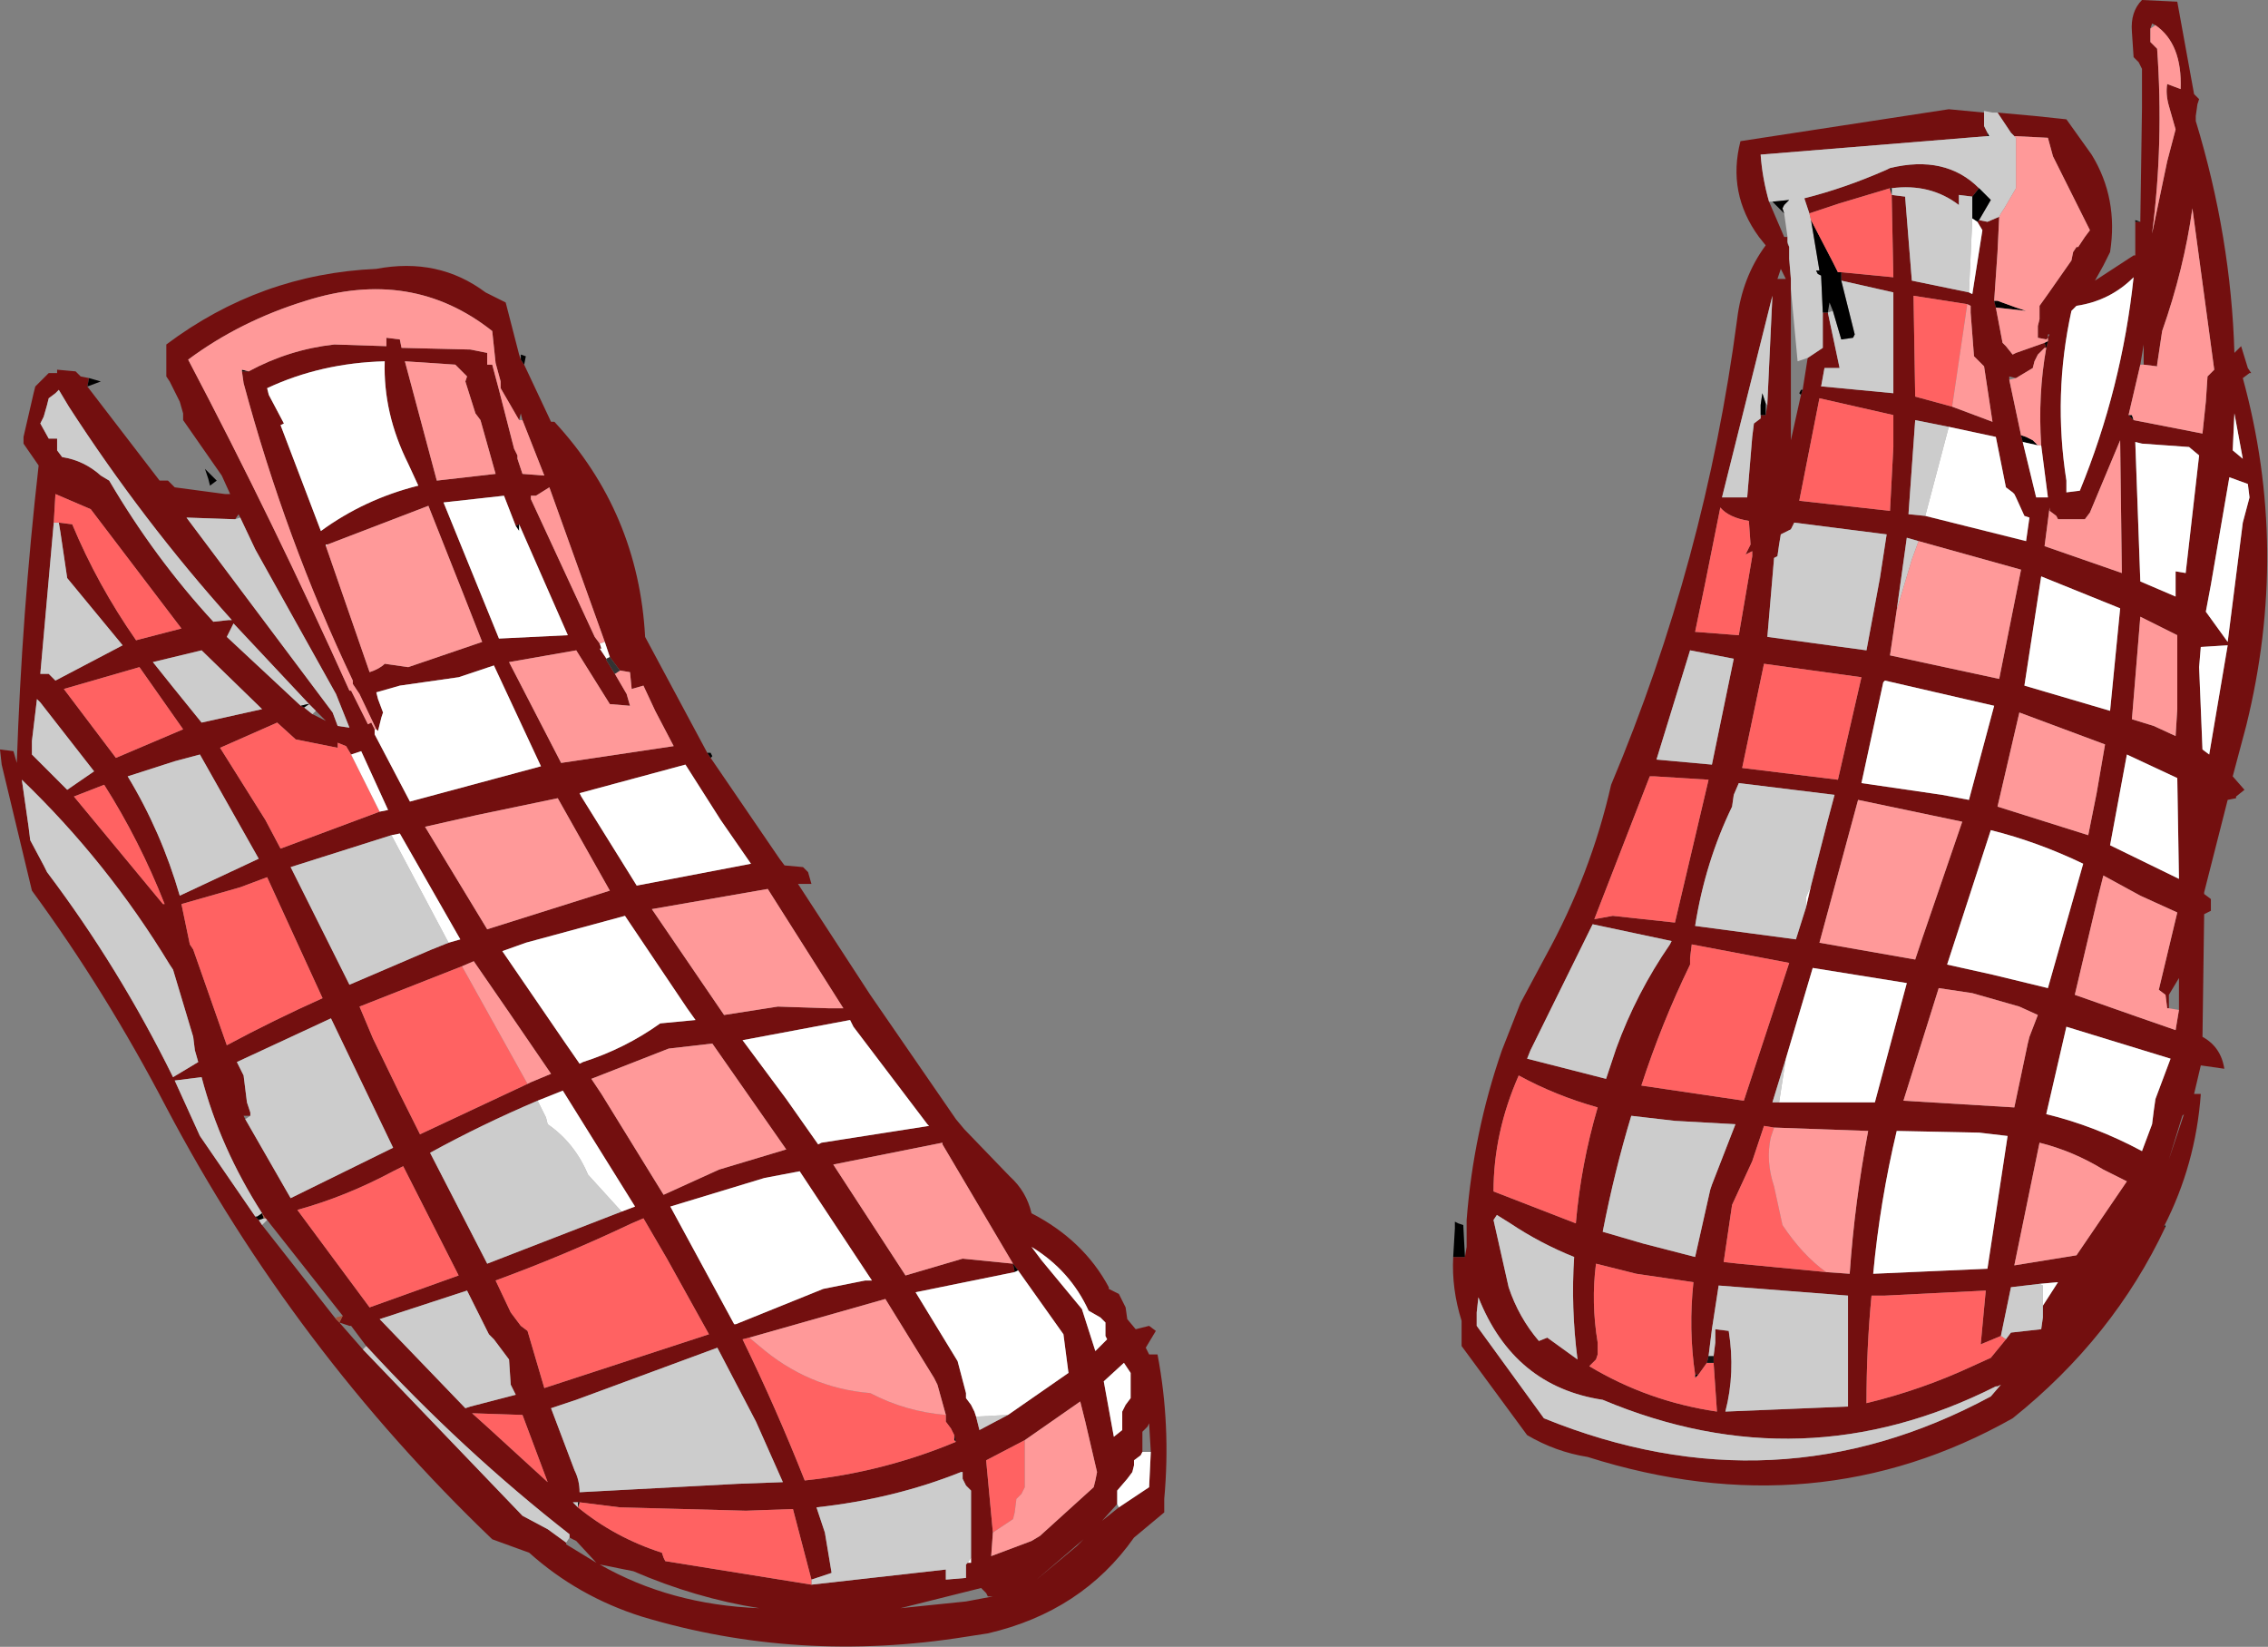
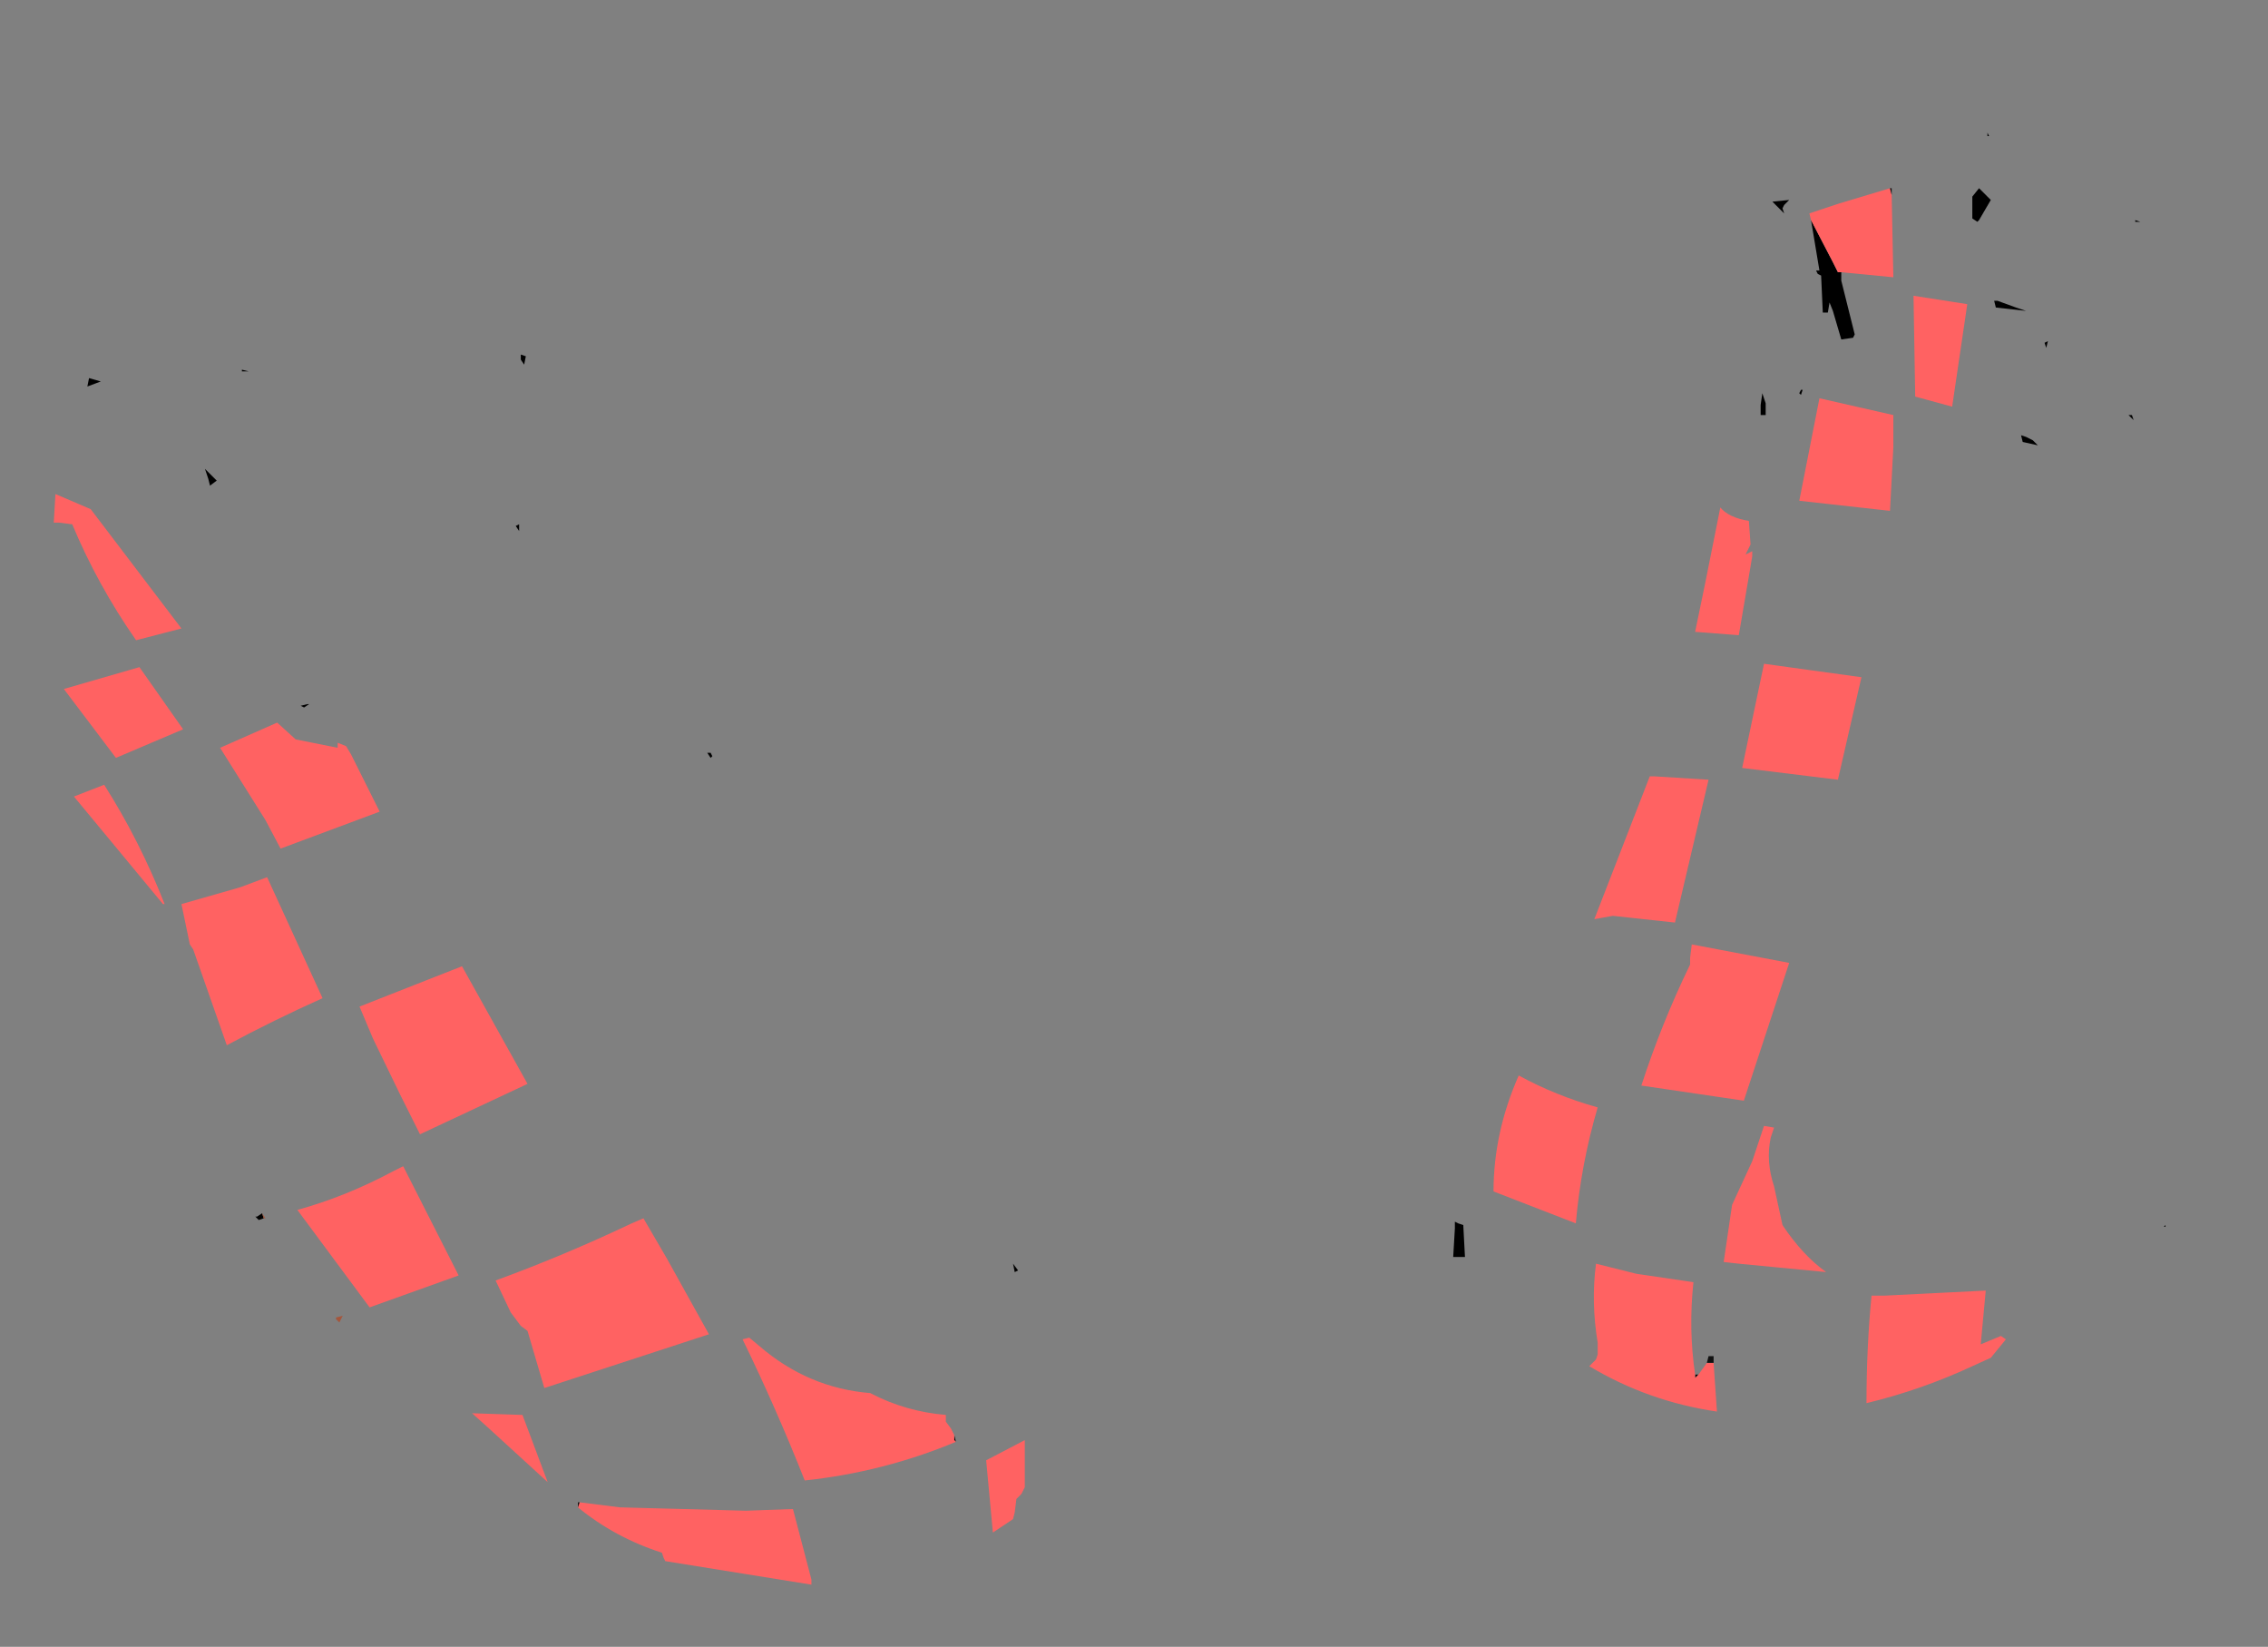
<svg xmlns="http://www.w3.org/2000/svg" height="49.0px" width="67.5px">
  <rect width="100%" height="100%" fill="#808080" stroke="none" />
  <g transform="matrix(1.0, 0.0, 0.0, 1.0, 33.75, 24.5)">
-     <path d="M20.1 -18.15 L19.95 -18.6 Q21.15 -18.9 22.4 -19.45 L22.5 -19.5 Q24.15 -19.9 25.15 -18.9 L24.95 -18.65 24.55 -18.7 24.55 -18.4 Q23.7 -19.05 22.55 -18.9 L22.5 -18.9 21.0 -18.45 20.1 -18.15 M25.15 -17.95 L25.4 -17.9 25.75 -18.05 25.7 -17.0 25.6 -15.55 25.65 -15.35 25.85 -14.3 25.95 -14.2 26.15 -13.95 26.25 -14.0 27.1 -14.3 27.15 -14.15 27.2 -14.35 27.2 -14.45 27.15 -14.4 26.9 -14.45 26.9 -14.65 26.9 -14.8 26.95 -15.0 26.95 -15.4 27.2 -15.75 27.9 -16.75 27.95 -17.0 28.05 -17.15 28.1 -17.15 28.3 -17.45 28.45 -17.65 28.3 -17.95 27.35 -19.85 27.2 -20.4 26.2 -20.45 26.1 -20.55 25.7 -21.15 26.8 -21.05 27.75 -20.95 28.5 -19.9 Q29.3 -18.6 29.05 -17.0 L28.85 -16.6 28.6 -16.15 29.75 -16.9 29.8 -16.9 29.8 -17.75 29.8 -17.9 29.95 -17.9 30.0 -21.3 30.0 -22.45 29.9 -22.65 29.75 -22.8 29.7 -23.55 Q29.65 -24.15 30.0 -24.5 L31.05 -24.45 31.55 -21.7 31.7 -21.55 31.65 -21.4 31.6 -21.05 31.6 -20.9 Q32.65 -17.45 32.75 -14.0 L32.95 -14.2 33.15 -13.55 33.25 -13.4 33.2 -13.4 33.0 -13.25 Q34.4 -8.15 33.1 -2.9 L32.7 -1.4 33.05 -1.0 32.8 -0.8 32.8 -0.75 32.55 -0.7 31.85 2.05 31.85 2.1 32.05 2.25 32.05 2.45 32.05 2.6 31.85 2.7 31.8 6.35 Q32.35 6.65 32.45 7.3 L31.75 7.2 31.55 8.05 31.75 8.05 Q31.6 10.15 30.65 12.0 L30.7 12.0 Q29.15 15.3 26.15 17.7 20.3 21.0 13.5 18.85 12.55 18.7 11.7 18.2 L9.75 15.55 9.75 14.8 Q9.45 13.85 9.5 12.9 L9.85 12.9 9.9 12.6 9.9 11.8 Q10.1 9.2 10.95 6.75 L11.5 5.35 12.25 3.95 Q13.6 1.5 14.2 -1.15 17.0 -7.8 17.95 -15.0 18.1 -16.25 18.8 -17.2 L18.6 -17.45 Q17.65 -18.75 18.05 -20.3 L24.25 -21.25 25.3 -21.15 25.3 -21.05 25.3 -20.95 25.3 -20.75 25.4 -20.55 25.4 -20.45 18.65 -19.9 Q18.7 -19.2 18.9 -18.5 L19.35 -17.45 19.45 -17.45 19.45 -17.3 19.45 -17.25 19.5 -17.15 19.5 -16.8 19.55 -16.2 19.55 -16.15 19.55 -16.0 19.55 -11.4 19.85 -12.75 19.9 -12.9 20.05 -13.85 20.5 -14.15 20.5 -14.5 20.5 -15.2 20.65 -15.2 21.0 -13.55 20.55 -13.55 20.45 -13.0 20.5 -13.0 22.6 -12.8 22.6 -15.8 21.05 -16.15 21.05 -16.4 22.6 -16.25 22.55 -18.7 22.95 -18.65 23.15 -16.15 24.85 -15.8 Q24.85 -15.8 24.95 -15.75 L25.25 -17.65 25.1 -17.9 25.15 -17.95 M19.4 -16.2 L19.25 -16.5 19.15 -16.2 19.4 -16.2 M19.0 -15.7 L19.0 -15.8 19.0 -15.7 17.5 -9.7 18.25 -9.7 18.4 -11.5 18.45 -11.9 18.65 -12.05 18.65 -12.15 18.8 -12.15 18.85 -12.45 18.85 -12.5 19.0 -15.7 M30.25 -23.65 L30.25 -23.25 30.45 -23.05 Q30.65 -20.25 30.3 -17.55 L30.75 -19.7 31.0 -20.65 30.8 -21.35 Q30.7 -21.7 30.75 -22.0 L31.15 -21.85 Q31.2 -23.2 30.4 -23.75 L30.3 -23.8 30.25 -23.65 M27.2 -14.45 L27.25 -14.55 27.2 -14.55 27.2 -14.45 M27.0 -11.25 Q26.9 -12.75 27.15 -14.15 L27.1 -14.15 26.9 -13.95 26.8 -13.75 26.75 -13.55 26.5 -13.4 26.25 -13.25 26.05 -13.3 26.05 -13.2 26.4 -11.55 26.45 -11.35 26.85 -9.7 27.2 -9.7 27.0 -11.25 M24.35 -12.4 L25.55 -11.95 25.3 -13.6 25.0 -13.9 24.9 -15.2 24.9 -15.4 24.8 -15.45 23.2 -15.7 23.25 -12.7 24.35 -12.4 M20.4 -12.65 L19.8 -9.6 22.5 -9.3 22.6 -11.2 22.6 -12.15 20.4 -12.65 M27.9 -15.25 Q27.35 -12.75 27.75 -10.2 L27.75 -9.9 27.75 -9.85 28.15 -9.9 Q29.4 -12.95 29.75 -16.25 29.05 -15.55 28.05 -15.4 L27.9 -15.25 M29.75 -12.0 L31.8 -11.6 31.9 -12.55 31.95 -13.3 32.15 -13.5 31.5 -18.3 Q31.25 -16.5 30.6 -14.65 L30.45 -13.65 30.45 -13.6 30.05 -13.65 30.05 -14.25 29.95 -13.65 29.6 -12.15 29.75 -12.0 M-31.15 -13.0 L-29.0 -10.2 -28.75 -10.2 -28.55 -10.0 -27.05 -9.8 -26.9 -9.8 -27.15 -10.35 -28.3 -12.0 -28.3 -12.2 -28.4 -12.55 -28.7 -13.15 -28.8 -13.3 -28.8 -13.5 -28.8 -13.7 -28.8 -14.0 -28.8 -14.05 -28.8 -14.25 Q-26.0 -16.35 -22.55 -16.5 -20.7 -16.85 -19.3 -15.8 L-18.7 -15.5 -18.3 -13.95 -18.25 -13.8 -18.15 -13.65 -17.35 -11.95 -17.25 -11.95 Q-14.75 -9.25 -14.55 -5.55 L-12.7 -2.1 -12.6 -1.95 -10.55 1.05 -10.4 1.25 -9.85 1.3 -9.7 1.45 -9.6 1.8 -10.0 1.8 -7.85 5.1 -5.3 8.8 -5.05 9.1 -3.7 10.5 Q-3.2 10.95 -3.05 11.6 -1.5 12.4 -0.75 13.8 L-0.75 13.85 -0.45 14.0 -0.25 14.4 -0.2 14.75 0.05 15.05 0.45 14.95 0.65 15.1 0.35 15.6 0.45 15.8 0.7 15.8 Q1.1 17.9 0.9 20.1 L0.9 20.5 0.0 21.25 Q-1.55 23.45 -4.35 24.1 L-5.0 24.2 Q-10.0 25.0 -14.65 23.6 -16.55 23.0 -18.0 21.7 L-19.1 21.3 Q-25.0 15.65 -28.8 8.45 -30.6 5.0 -32.8 2.0 L-33.7 -1.75 -33.75 -2.2 -33.35 -2.15 -33.25 -1.8 Q-33.1 -6.25 -32.6 -10.65 L-33.05 -11.3 -33.05 -11.5 -32.75 -12.8 -32.7 -13.0 -32.5 -13.2 -32.3 -13.4 -32.05 -13.4 -32.05 -13.5 -31.5 -13.45 -31.35 -13.3 -31.1 -13.25 -31.15 -13.0 M-22.55 -2.8 L-23.05 -3.85 -23.25 -4.15 -23.25 -4.25 Q-25.25 -8.45 -26.5 -13.1 L-26.55 -13.45 -26.35 -13.45 Q-25.15 -14.1 -23.8 -14.25 L-22.25 -14.2 -22.25 -14.45 -21.85 -14.4 -21.8 -14.15 -19.75 -14.1 -19.25 -14.0 -19.25 -13.65 -19.1 -13.65 -18.9 -12.9 -18.45 -11.15 -18.35 -10.95 -18.35 -10.85 -18.2 -10.4 -17.55 -10.35 -18.2 -12.0 -18.25 -12.2 -18.3 -12.0 -18.85 -12.95 -18.85 -13.15 -19.0 -13.7 -19.1 -14.65 Q-21.5 -16.55 -24.65 -15.55 -26.6 -14.95 -28.15 -13.8 -25.6 -8.95 -23.35 -3.95 L-23.3 -3.95 -22.8 -2.95 -22.7 -3.0 -22.6 -2.8 -22.6 -2.65 -21.55 -0.65 -17.65 -1.7 -19.05 -4.7 -20.1 -4.35 -21.85 -4.1 -22.55 -3.9 -22.5 -3.7 -22.35 -3.3 -22.4 -3.15 -22.5 -2.75 -22.55 -2.8 M-25.75 -12.75 L-25.3 -11.9 -25.4 -11.85 -24.2 -8.7 Q-22.9 -9.65 -21.3 -10.05 L-21.6 -10.7 Q-22.35 -12.2 -22.3 -13.75 -24.2 -13.7 -25.8 -12.95 L-25.75 -12.75 M-20.2 -13.65 L-21.7 -13.75 -20.75 -10.2 -19.0 -10.4 -19.45 -12.0 -19.6 -12.2 -19.9 -13.15 -19.85 -13.3 -20.05 -13.5 -20.2 -13.65 M-8.65 5.5 L-10.9 1.95 -14.35 2.55 -12.2 5.7 -10.6 5.45 -9.1 5.5 -8.65 5.5 M-8.45 5.85 L-11.65 6.45 -10.35 8.2 -9.4 9.55 -9.3 9.5 -6.1 9.0 -6.15 8.95 -8.35 6.05 -8.45 5.85 M-8.95 10.15 L-6.8 13.45 -5.1 12.95 -3.6 13.1 -5.7 9.55 -5.7 9.5 -8.95 10.15 M-18.4 -8.85 L-18.75 -9.75 -20.55 -9.55 -18.9 -5.5 -16.85 -5.6 -18.3 -8.9 -18.4 -8.85 M-15.75 -5.4 L-17.4 -10.0 -17.8 -9.75 -17.95 -9.75 -17.95 -9.65 -16.05 -5.55 -15.9 -5.35 -15.85 -5.2 -15.9 -5.2 -15.7 -4.9 -15.7 -4.85 -15.45 -4.45 -15.1 -3.85 -15.0 -3.5 -15.6 -3.55 -16.6 -5.15 -18.6 -4.8 -17.05 -1.8 -13.7 -2.3 -14.25 -3.35 -14.6 -4.1 -14.95 -4.0 -15.0 -4.5 -15.3 -4.55 -15.45 -4.75 -15.6 -4.95 -15.75 -5.4 M-16.45 -0.8 L-14.8 1.85 -11.4 1.2 -12.3 -0.1 -13.35 -1.75 -16.5 -0.9 -16.45 -0.8 M-19.55 -0.25 L-21.1 0.1 -19.25 3.15 -15.6 2.0 -17.15 -0.75 -19.55 -0.25 M-24.05 -8.25 L-22.75 -4.5 Q-22.45 -4.6 -22.3 -4.75 L-21.6 -4.65 -19.4 -5.4 -19.95 -6.8 -21.0 -9.45 -24.0 -8.3 -24.05 -8.3 -24.05 -8.25 M-26.6 -9.1 L-26.65 -9.2 -26.75 -9.05 -28.2 -9.1 -23.85 -3.3 -23.7 -2.9 -23.35 -2.85 -23.75 -3.85 -26.15 -8.15 -26.6 -9.1 M-26.85 -6.05 Q-29.5 -9.0 -31.7 -12.4 L-32.0 -12.9 -32.1 -12.8 -32.3 -12.65 -32.35 -12.45 -32.45 -12.1 -32.55 -11.9 -32.3 -11.45 -32.05 -11.45 -32.05 -11.1 -31.9 -10.9 Q-31.25 -10.8 -30.75 -10.35 L-30.5 -10.2 Q-29.15 -7.9 -27.4 -6.0 L-26.95 -6.05 -26.85 -6.05 M-25.95 -3.4 L-27.75 -5.15 -29.2 -4.8 -28.6 -4.05 -27.75 -3.0 -25.95 -3.4 M-29.6 -4.65 L-31.85 -4.0 -30.3 -1.95 -28.3 -2.8 -29.6 -4.65 M-29.95 -1.4 Q-28.95 0.25 -28.4 2.15 L-26.05 1.05 -27.8 -2.05 -28.55 -1.85 -29.95 -1.4 M-23.3 -2.05 L-23.45 -2.3 -23.7 -2.4 -23.7 -2.25 -24.95 -2.5 -25.5 -3.0 -27.2 -2.25 -25.85 -0.1 -25.4 0.75 -22.45 -0.35 -22.2 -0.4 -23.0 -2.15 -23.3 -2.05 M-24.7 -3.45 L-24.45 -3.25 -24.05 -3.05 -24.35 -3.35 -24.55 -3.55 -26.8 -5.95 -27.0 -5.55 -24.8 -3.5 -24.7 -3.45 M-20.4 3.55 L-20.05 3.45 -21.85 0.3 -22.1 0.35 -25.1 1.3 -23.35 4.8 -20.9 3.75 -20.4 3.55 M-32.0 -8.95 L-31.6 -8.9 Q-30.85 -7.1 -29.7 -5.45 L-28.35 -5.8 -31.05 -9.35 -31.4 -9.5 -32.1 -9.8 -32.15 -8.95 -32.55 -4.45 -32.3 -4.45 -32.1 -4.25 -30.1 -5.3 -31.75 -7.3 -31.95 -8.65 -32.0 -8.95 M-20.0 4.25 L-23.05 5.45 -22.65 6.4 -21.85 8.05 -21.25 9.25 -18.05 7.75 -17.95 7.7 -17.35 7.45 -18.65 5.55 -19.65 4.1 -20.0 4.25 M-25.25 2.8 L-25.8 1.6 -26.6 1.9 -28.35 2.4 -28.1 3.6 -28.0 3.75 -27.0 6.6 Q-25.6 5.85 -24.15 5.2 L-25.25 2.8 M-28.85 2.45 L-28.8 2.55 -28.85 2.45 -28.9 2.4 -28.85 2.45 M-28.9 2.4 L-28.85 2.4 Q-29.6 0.5 -30.65 -1.15 L-31.55 -0.8 -28.9 2.4 M-28.6 4.35 L-28.7 4.2 Q-30.55 1.15 -33.1 -1.3 L-32.9 0.1 -32.85 0.5 -32.45 1.25 -32.35 1.45 Q-30.2 4.3 -28.6 7.55 L-27.85 7.1 -27.95 6.75 -28.0 6.35 -28.6 4.35 M-26.3 8.7 L-26.5 8.7 -26.45 8.8 -25.1 11.15 -22.05 9.65 -23.9 5.8 -26.7 7.1 -26.5 7.5 -26.4 8.3 -26.3 8.6 -26.3 8.7 M-25.95 11.95 L-23.75 14.75 -23.65 14.85 -23.55 14.65 -25.8 11.8 -25.85 11.75 -25.95 11.6 Q-27.2 9.65 -27.75 7.55 L-28.55 7.65 -27.8 9.3 -26.15 11.7 -26.05 11.8 -25.95 11.95 M-22.05 10.35 Q-23.45 11.1 -24.9 11.5 L-22.75 14.4 -20.1 13.45 -21.75 10.2 -22.05 10.35 M-13.3 5.5 L-15.15 2.75 -18.1 3.55 -18.8 3.8 -16.95 6.5 -16.5 7.15 -16.4 7.1 Q-15.15 6.7 -14.1 5.95 L-13.05 5.85 -13.3 5.5 M-15.25 11.55 L-14.85 11.4 -17.0 7.95 -17.75 8.25 Q-19.4 8.95 -20.95 9.8 L-19.25 13.1 -15.25 11.55 M-15.85 8.05 L-14.0 11.05 -12.35 10.3 -10.35 9.7 -12.55 6.55 -13.85 6.7 -16.15 7.6 -15.85 8.05 M-13.8 11.4 L-11.9 14.9 -11.85 14.9 -9.25 13.85 -8.0 13.6 -7.8 13.6 -9.95 10.35 -11.0 10.55 -13.8 11.4 M-14.95 11.9 Q-16.95 12.85 -19.0 13.6 L-18.55 14.55 -18.25 14.95 -18.05 15.1 -17.55 16.8 -12.65 15.2 -13.9 12.95 -14.6 11.75 -14.95 11.9 M-12.4 15.6 L-16.6 17.15 -17.35 17.4 -16.65 19.25 Q-16.5 19.55 -16.5 19.9 L-11.8 19.65 -10.45 19.6 -11.25 17.8 -12.4 15.6 M-11.45 15.3 L-11.65 15.35 Q-10.65 17.4 -9.8 19.55 -7.45 19.3 -5.3 18.4 L-5.35 18.2 -5.45 18.0 -5.6 17.8 -5.6 17.6 -5.85 16.7 -5.95 16.5 -7.4 14.15 -11.45 15.3 M-19.2 15.2 L-19.85 13.9 -22.45 14.75 -19.9 17.4 -19.75 17.35 -18.4 17.0 -18.55 16.7 -18.6 15.95 -19.05 15.35 -19.2 15.2 M-19.7 17.55 L-19.2 18.0 -17.45 19.6 -18.2 17.6 -19.7 17.55 M-9.6 22.5 L-10.15 20.4 -11.55 20.45 -15.3 20.35 -16.5 20.2 -16.55 20.2 -16.6 20.2 -16.7 20.2 -16.55 20.35 Q-15.45 21.25 -14.05 21.7 L-14.0 21.85 -13.95 21.95 -9.6 22.65 -5.6 22.2 -5.6 22.5 -5.0 22.45 -5.0 22.25 -5.0 22.05 -4.95 22.0 -4.85 22.0 -4.85 21.85 -4.85 20.25 -4.85 19.85 -5.0 19.7 -5.1 19.5 -5.1 19.3 -5.15 19.3 Q-7.15 20.1 -9.45 20.35 L-9.2 21.1 -9.0 22.3 -9.6 22.5 M-16.8 21.25 L-16.8 21.15 Q-20.0 18.65 -22.85 15.55 L-23.3 14.95 -23.35 14.95 -23.65 14.85 -22.95 15.65 -18.2 20.6 -17.45 21.0 -16.9 21.4 -16.9 21.45 -16.0 22.0 -16.6 21.35 -16.8 21.25 M-14.9 22.25 L-15.9 22.05 Q-13.8 23.25 -11.15 23.35 -13.05 23.05 -14.9 22.25 M0.5 18.7 L0.45 17.85 0.4 17.95 0.25 18.1 0.25 18.3 0.25 18.7 0.2 18.8 0.0 18.95 0.0 19.1 -0.05 19.3 -0.2 19.5 -0.5 19.85 -0.5 20.05 -0.5 20.25 -0.95 20.75 -0.45 20.35 0.3 19.85 0.45 19.75 0.5 18.7 M-0.85 14.85 L-1.0 14.7 -1.35 14.5 Q-1.9 13.3 -3.05 12.6 L-2.75 13.0 -1.55 14.45 -1.15 15.7 -0.95 15.5 -0.8 15.35 -0.85 15.25 -0.85 15.05 -0.85 14.85 M-3.45 13.3 L-3.6 13.1 -3.55 13.35 -6.5 13.95 -5.25 16.0 -5.0 16.95 -5.0 17.1 -4.85 17.3 -4.75 17.5 -4.7 17.65 -4.6 18.05 -3.75 17.6 -1.95 16.35 -2.1 15.2 -3.45 13.3 M-3.25 18.35 L-4.4 18.95 -4.2 21.1 -4.25 21.8 -3.05 21.35 -2.8 21.2 -1.2 19.75 -1.15 19.55 -1.1 19.3 -1.45 17.8 -1.6 17.2 -3.25 18.35 M-0.3 16.05 L-0.9 16.6 -0.6 18.25 -0.35 18.05 -0.35 17.85 -0.35 17.5 -0.25 17.3 -0.1 17.1 -0.1 16.75 -0.1 16.35 -0.3 16.05 M-1.5 21.3 L-2.9 22.5 -1.7 21.5 -1.5 21.3 M-4.2 23.0 L-4.35 23.0 -4.4 22.9 -4.55 22.75 -6.95 23.35 -5.0 23.15 -4.2 23.0 M33.15 -10.1 L32.6 -10.3 32.05 -7.1 31.9 -6.3 32.55 -5.4 33.0 -8.95 33.2 -9.7 33.15 -10.1 M31.4 -11.2 L30.0 -11.3 29.8 -11.35 29.95 -7.2 31.0 -6.75 31.0 -7.5 31.3 -7.45 31.7 -10.95 31.4 -11.2 M33.0 -10.85 L32.75 -12.2 32.7 -11.1 33.0 -10.85 M31.7 -4.65 L31.8 -2.2 32.0 -2.05 32.55 -5.3 31.75 -5.25 31.7 -4.65 M31.05 -5.6 L29.95 -6.15 29.7 -3.1 30.35 -2.9 31.0 -2.6 31.05 -3.4 31.05 -5.6 M31.1 5.55 L31.1 4.6 30.8 5.1 30.8 5.3 30.8 5.5 30.75 5.5 30.7 5.1 30.5 4.95 31.05 2.65 29.95 2.15 28.85 1.55 28.65 2.35 28.0 5.1 29.85 5.75 31.0 6.15 31.1 5.55 M30.35 8.55 L30.4 8.2 30.85 7.0 27.75 6.05 27.15 8.65 Q28.6 9.0 30.0 9.75 L30.3 8.95 30.35 8.55 M31.2 8.7 L30.8 10.0 31.25 8.65 31.2 8.7 M31.05 -1.35 L29.55 -2.05 29.05 0.65 31.1 1.65 31.05 -1.35 M28.45 -9.25 L28.3 -9.05 27.5 -9.05 27.45 -9.15 27.25 -9.3 27.25 -9.4 27.1 -8.25 29.4 -7.45 29.35 -11.4 28.45 -9.25 M23.55 -9.15 L26.55 -8.4 26.65 -9.1 26.5 -9.15 26.25 -9.7 26.2 -9.8 26.15 -9.85 25.95 -10.0 25.65 -11.5 24.25 -11.8 23.25 -12.0 23.05 -9.2 23.55 -9.15 M27.0 -7.35 L26.5 -4.1 29.05 -3.35 29.35 -6.4 27.0 -7.35 M23.35 -8.4 L23.0 -8.5 22.7 -6.35 22.5 -5.0 25.75 -4.3 26.4 -7.55 23.35 -8.4 M22.4 -8.6 L19.65 -8.95 19.55 -8.75 19.25 -8.6 19.2 -8.3 19.15 -7.95 19.05 -7.9 18.85 -5.55 21.8 -5.15 22.2 -7.3 22.4 -8.6 M21.65 -1.2 L24.05 -0.85 24.85 -0.7 25.6 -3.5 22.35 -4.25 22.3 -4.2 21.65 -1.2 M21.55 -0.7 L20.4 3.55 23.25 4.05 23.45 3.45 24.65 -0.05 21.55 -0.7 M21.65 -4.35 L20.2 -4.55 18.75 -4.75 18.1 -1.65 20.95 -1.3 21.65 -4.35 M20.15 1.85 L20.65 -0.1 20.85 -0.85 18.0 -1.2 17.85 -0.85 17.8 -0.5 Q17.0 1.15 16.7 3.05 L19.7 3.45 20.0 2.5 20.15 1.85 M25.7 -0.5 L28.4 0.35 28.65 -0.9 28.9 -2.35 26.35 -3.3 25.7 -0.5 M16.7 -5.7 L18.0 -5.6 18.35 -7.65 18.4 -7.95 18.4 -8.1 18.2 -8.0 18.35 -8.3 18.3 -9.0 Q17.7 -9.1 17.45 -9.4 L17.0 -7.15 16.7 -5.7 M17.2 -1.75 L17.85 -4.9 16.55 -5.15 15.55 -1.9 17.2 -1.75 M15.5 -1.4 L15.35 -1.4 13.7 2.85 14.25 2.75 16.1 2.95 17.1 -1.3 15.5 -1.4 M16.55 4.0 L16.55 4.2 Q15.7 5.95 15.1 7.8 L18.15 8.25 19.5 4.15 16.6 3.6 16.55 4.0 M13.65 3.0 L11.8 6.75 11.7 7.0 14.05 7.6 14.35 6.7 Q14.95 5.05 15.95 3.6 L16.0 3.5 13.65 3.0 13.7 2.85 13.65 3.0 M10.7 11.8 L11.15 13.8 Q11.45 14.7 12.05 15.4 L12.3 15.3 13.2 15.95 Q13.0 14.4 13.1 12.9 12.1 12.5 11.2 11.9 L10.8 11.65 10.7 11.8 M13.95 12.15 L15.15 12.5 16.7 12.9 17.15 10.9 17.2 10.75 17.9 8.95 16.1 8.85 14.8 8.7 Q14.3 10.35 13.95 12.15 M13.15 11.9 Q13.3 10.15 13.8 8.45 12.55 8.1 11.45 7.5 10.7 9.2 10.7 10.95 L13.15 11.9 M19.4 7.0 L19.0 8.3 19.2 8.3 22.05 8.3 23.0 4.75 20.2 4.3 19.4 7.0 M19.05 9.05 L18.75 9.0 18.4 10.05 17.8 11.35 17.55 13.05 18.0 13.1 20.6 13.35 21.3 13.4 Q21.45 11.25 21.85 9.15 L19.05 9.05 M26.35 5.45 L24.95 5.05 23.95 4.9 22.9 8.25 26.2 8.45 26.6 6.55 26.65 6.35 26.9 5.7 26.35 5.45 M27.2 4.9 L28.25 1.2 Q26.9 0.55 25.5 0.2 L24.2 4.2 25.55 4.5 27.2 4.9 M22.7 9.15 Q22.2 11.25 22.0 13.4 L25.4 13.25 26.0 9.3 25.15 9.2 22.7 9.15 M28.85 10.3 Q27.95 9.75 26.95 9.5 L26.2 13.15 28.05 12.85 29.55 10.65 28.85 10.3 M27.05 14.35 L27.5 13.65 26.95 13.7 26.1 13.8 25.8 15.25 25.2 15.5 25.35 13.9 23.35 14.0 22.35 14.05 21.95 14.05 Q21.8 15.6 21.8 17.25 23.45 16.85 24.95 16.15 L25.5 15.9 25.95 15.35 26.1 15.15 27.0 15.05 27.05 14.7 27.05 14.35 M25.8 16.7 L25.7 16.75 25.65 16.75 Q19.9 19.65 13.95 17.15 11.3 16.75 10.25 14.1 L10.2 14.55 10.2 14.95 12.2 17.7 Q19.1 20.5 25.5 17.05 L25.8 16.7 M17.25 15.85 L17.3 15.45 17.3 15.05 17.7 15.1 Q17.9 16.35 17.6 17.5 L21.25 17.35 21.25 14.05 17.4 13.75 17.2 15.05 17.1 15.85 17.05 16.05 16.8 16.4 16.7 16.4 Q16.5 15.05 16.65 13.65 L14.95 13.4 13.75 13.1 Q13.6 14.25 13.8 15.45 L13.8 15.8 13.75 15.95 13.55 16.15 Q15.3 17.2 17.35 17.5 L17.25 16.05 17.25 15.85 M-32.65 -3.7 L-32.8 -2.45 -32.8 -2.05 -31.75 -1.0 -30.95 -1.55 -32.55 -3.6 -32.65 -3.7" fill="#730f0f" fill-rule="evenodd" stroke="none" />
-     <path d="M25.15 -18.9 Q24.15 -19.9 22.5 -19.5 L22.4 -19.45 Q21.15 -18.9 19.95 -18.6 L20.1 -18.15 20.15 -17.95 20.4 -16.45 20.3 -16.45 20.35 -16.35 20.45 -16.3 20.5 -15.2 20.5 -14.5 20.5 -14.15 20.05 -13.85 19.75 -13.75 19.55 -15.9 19.55 -16.0 19.55 -16.15 19.55 -16.2 19.5 -16.8 19.5 -17.15 19.45 -17.3 19.45 -17.45 19.35 -18.15 19.3 -18.3 19.35 -18.4 19.5 -18.55 19.0 -18.5 18.9 -18.5 Q18.7 -19.2 18.65 -19.9 L25.4 -20.45 25.45 -20.45 25.4 -20.55 25.3 -20.75 25.3 -20.95 25.3 -21.05 25.3 -21.15 25.3 -21.2 25.55 -21.15 25.7 -21.15 26.1 -20.55 26.2 -20.45 26.25 -20.4 26.25 -19.45 26.25 -18.9 25.9 -18.3 25.8 -18.15 25.75 -18.05 25.4 -17.9 25.15 -17.95 25.5 -18.55 25.15 -18.9 M22.55 -18.9 Q23.7 -19.05 24.55 -18.4 L24.55 -18.7 24.95 -18.65 24.95 -18.0 24.85 -15.8 23.15 -16.15 22.95 -18.65 22.55 -18.7 22.55 -18.9 M18.65 -12.15 L18.65 -12.05 18.45 -11.9 18.4 -11.5 18.25 -9.7 17.5 -9.7 19.0 -15.7 18.85 -12.5 18.85 -12.45 18.8 -12.5 18.7 -12.8 18.65 -12.45 18.65 -12.15 M21.05 -16.15 L22.6 -15.8 22.6 -12.8 20.5 -13.0 20.45 -13.0 20.55 -13.55 21.0 -13.55 20.65 -15.2 20.8 -15.25 21.05 -14.4 21.4 -14.45 21.45 -14.55 21.05 -16.15 M-26.75 -9.05 L-26.6 -9.1 -26.15 -8.15 -23.75 -3.85 -23.35 -2.85 -23.7 -2.9 -23.85 -3.3 -28.2 -9.1 -26.75 -9.05 M-25.95 -3.4 L-27.75 -3.0 -28.6 -4.05 -29.2 -4.8 -27.75 -5.15 -25.95 -3.4 M-26.85 -6.05 L-26.95 -6.05 -27.4 -6.0 Q-29.15 -7.9 -30.5 -10.2 L-30.75 -10.35 Q-31.25 -10.8 -31.9 -10.9 L-32.05 -11.1 -32.05 -11.45 -32.3 -11.45 -32.55 -11.9 -32.45 -12.1 -32.35 -12.45 -32.3 -12.65 -32.1 -12.8 -32.0 -12.9 -31.7 -12.4 Q-29.5 -9.0 -26.85 -6.05 M-29.95 -1.4 L-28.55 -1.85 -27.8 -2.05 -26.05 1.05 -28.4 2.15 Q-28.95 0.25 -29.95 -1.4 M-24.45 -3.25 L-24.7 -3.45 -24.55 -3.55 -24.35 -3.35 -24.45 -3.25 M-24.8 -3.5 L-27.0 -5.55 -26.8 -5.95 -24.55 -3.55 -24.6 -3.55 -24.8 -3.5 M-22.1 0.35 L-20.4 3.55 -20.9 3.75 -23.35 4.8 -25.1 1.3 -22.1 0.35 M-32.15 -8.95 L-32.0 -8.95 -31.95 -8.65 -31.75 -7.3 -30.1 -5.3 -32.1 -4.25 -32.3 -4.45 -32.55 -4.45 -32.15 -8.95 M-28.85 2.45 L-28.8 2.55 -28.85 2.45 M-28.6 4.35 L-28.0 6.35 -27.95 6.75 -27.85 7.1 -28.6 7.55 Q-30.2 4.3 -32.35 1.45 L-32.45 1.25 -32.85 0.5 -32.9 0.1 -33.1 -1.3 Q-30.55 1.15 -28.7 4.2 L-28.6 4.35 M-26.45 8.8 L-26.3 8.7 -26.3 8.6 -26.4 8.3 -26.5 7.5 -26.7 7.1 -23.9 5.8 -22.05 9.65 -25.1 11.15 -26.45 8.8 M-25.8 11.8 L-25.95 11.95 -26.05 11.8 -25.9 11.75 -25.85 11.75 -25.8 11.8 M-26.15 11.7 L-27.8 9.3 -28.55 7.65 -27.75 7.55 Q-27.2 9.65 -25.95 11.6 L-26.1 11.7 -26.15 11.7 M-17.75 8.25 L-17.5 8.75 -17.45 8.95 Q-16.65 9.5 -16.25 10.45 L-15.25 11.55 -19.25 13.1 -20.95 9.8 Q-19.4 8.95 -17.75 8.25 M-12.4 15.6 L-11.25 17.8 -10.45 19.6 -11.8 19.65 -16.5 19.9 Q-16.5 19.55 -16.65 19.25 L-17.35 17.4 -16.6 17.15 -12.4 15.6 M-19.2 15.2 L-19.05 15.35 -18.6 15.95 -18.55 16.7 -18.4 17.0 -19.75 17.35 -19.9 17.4 -22.45 14.75 -19.85 13.9 -19.2 15.2 M-9.6 22.5 L-9.0 22.3 -9.2 21.1 -9.45 20.35 Q-7.15 20.1 -5.15 19.3 L-5.1 19.3 -5.1 19.5 -5.0 19.7 -4.85 19.85 -4.85 20.25 -4.85 21.85 -4.95 22.0 -5.0 22.05 -5.0 22.25 -5.0 22.45 -5.6 22.5 -5.6 22.2 -9.6 22.65 -9.6 22.5 M-16.55 20.2 L-16.55 20.35 -16.7 20.2 -16.6 20.2 -16.55 20.2 M-22.85 15.55 Q-20.0 18.65 -16.8 21.15 L-16.8 21.25 -16.9 21.4 -17.45 21.0 -18.2 20.6 -22.95 15.65 -22.85 15.55 M-4.7 17.65 L-3.75 17.6 -4.6 18.05 -4.7 17.65 M24.25 -11.8 L23.55 -9.15 23.05 -9.2 23.25 -12.0 24.25 -11.8 M23.35 -8.4 L23.15 -7.85 22.7 -6.35 23.0 -8.5 23.35 -8.4 M22.4 -8.6 L22.2 -7.3 21.8 -5.15 18.85 -5.55 19.05 -7.9 19.15 -7.95 19.2 -8.3 19.25 -8.6 19.55 -8.75 19.65 -8.95 22.4 -8.6 M20.0 2.5 L19.7 3.45 16.7 3.05 Q17.0 1.15 17.8 -0.5 L17.85 -0.85 18.0 -1.2 20.85 -0.85 20.65 -0.1 20.15 1.85 20.0 2.2 20.0 2.5 M17.2 -1.75 L15.55 -1.9 16.55 -5.15 17.85 -4.9 17.2 -1.75 M13.65 3.0 L16.0 3.5 15.95 3.6 Q14.95 5.05 14.35 6.7 L14.05 7.6 11.7 7.0 11.8 6.75 13.65 3.0 M13.95 12.15 Q14.3 10.35 14.8 8.7 L16.1 8.85 17.9 8.95 17.2 10.75 17.15 10.9 16.7 12.9 15.15 12.5 13.95 12.15 M10.7 11.8 L10.8 11.65 11.2 11.9 Q12.1 12.5 13.1 12.9 13.0 14.4 13.2 15.95 L12.3 15.3 12.05 15.4 Q11.45 14.7 11.15 13.8 L10.7 11.8 M19.4 7.0 L19.2 8.3 19.0 8.3 19.4 7.0 M26.95 13.7 L27.05 13.75 27.05 14.35 27.05 14.7 27.0 15.05 26.1 15.15 25.95 15.35 25.8 15.25 26.1 13.8 26.95 13.7 M17.1 15.85 L17.2 15.05 17.4 13.75 21.25 14.05 21.25 17.35 17.6 17.5 Q17.9 16.35 17.7 15.1 L17.3 15.05 17.3 15.45 17.25 15.85 17.1 15.85 M25.8 16.7 L25.5 17.05 Q19.1 20.5 12.2 17.7 L10.2 14.95 10.2 14.55 10.25 14.1 Q11.3 16.75 13.95 17.15 19.9 19.65 25.65 16.75 L25.7 16.75 25.8 16.7 M-32.65 -3.7 L-32.55 -3.6 -30.95 -1.55 -31.75 -1.0 -32.8 -2.05 -32.8 -2.45 -32.65 -3.7" fill="#cccccc" fill-rule="evenodd" stroke="none" />
    <path d="M24.95 -18.65 L25.15 -18.9 25.5 -18.55 25.15 -17.95 25.1 -17.9 24.95 -18.0 24.95 -18.65 M25.4 -20.55 L25.45 -20.45 25.4 -20.45 25.4 -20.55 M19.0 -18.5 L19.5 -18.55 19.35 -18.4 19.3 -18.3 19.35 -18.15 19.0 -18.5 M19.55 -16.0 L19.55 -15.9 19.55 -16.0 M20.5 -15.2 L20.45 -16.3 20.35 -16.35 20.3 -16.45 20.4 -16.45 20.15 -17.95 20.8 -16.7 20.95 -16.4 21.05 -16.4 21.05 -16.15 21.45 -14.55 21.4 -14.45 21.05 -14.4 20.8 -15.25 20.7 -15.5 20.65 -15.2 20.5 -15.2 M9.85 12.9 L9.5 12.9 9.55 12.05 9.55 11.85 9.65 11.9 9.8 11.95 9.85 12.9 M30.7 12.0 L30.65 12.0 30.7 11.95 30.7 12.0 M29.95 -17.9 L29.8 -17.9 29.8 -17.95 29.95 -17.9 M18.65 -12.15 L18.65 -12.45 18.7 -12.8 18.8 -12.5 18.8 -12.15 18.65 -12.15 M19.85 -12.75 L19.8 -12.8 19.85 -12.9 19.9 -12.9 19.85 -12.75 M27.2 -14.35 L27.15 -14.15 27.1 -14.3 27.2 -14.35 M26.45 -11.35 L26.4 -11.55 26.55 -11.5 26.75 -11.4 26.9 -11.25 26.45 -11.35 M25.65 -15.35 L25.6 -15.55 25.7 -15.55 26.25 -15.35 26.55 -15.25 25.65 -15.35 M29.6 -12.15 L29.7 -12.15 29.75 -12.0 29.6 -12.15 M-18.25 -13.8 L-18.25 -13.95 -18.1 -13.9 -18.15 -13.65 -18.25 -13.8 M-12.7 -2.1 L-12.6 -2.1 -12.55 -2.0 -12.6 -1.95 -12.7 -2.1 M-31.1 -13.25 L-30.75 -13.15 -31.15 -13.0 -31.1 -13.25 M-26.55 -13.45 L-26.55 -13.5 -26.35 -13.45 -26.55 -13.45 M-18.4 -8.85 L-18.3 -8.9 -18.3 -8.7 -18.4 -8.85 M-27.3 -10.2 L-27.5 -10.05 -27.55 -10.25 -27.65 -10.55 -27.3 -10.2 M-24.55 -3.55 L-24.7 -3.45 -24.8 -3.5 -24.6 -3.55 -24.55 -3.55 M-28.85 2.45 L-28.9 2.4 -28.85 2.45 M-25.9 11.75 L-26.05 11.8 -26.15 11.7 -26.1 11.7 -25.95 11.6 -25.9 11.75 M-5.3 18.4 L-5.35 18.35 -5.35 18.2 -5.3 18.4 M-3.45 13.3 L-3.55 13.35 -3.6 13.1 -3.45 13.3 M13.65 3.0 L13.7 2.85 13.65 3.0 M16.7 16.4 L16.8 16.4 16.7 16.5 16.7 16.4" fill="#000000" fill-rule="evenodd" stroke="none" />
    <path d="M19.55 -16.15 L19.55 -16.0 19.55 -16.15 M-23.75 14.75 L-23.75 14.7 -23.55 14.65 -23.65 14.85 -23.75 14.75 M-25.85 11.75 L-25.9 11.75 -25.95 11.6 -25.85 11.75" fill="#a4563c" fill-rule="evenodd" stroke="none" />
    <path d="M20.1 -18.15 L21.0 -18.45 22.5 -18.9 22.55 -18.7 22.6 -16.25 21.05 -16.4 20.95 -16.4 20.8 -16.7 20.15 -17.95 20.1 -18.15 M24.8 -15.45 L24.35 -12.4 23.25 -12.7 23.2 -15.7 24.8 -15.45 M20.4 -12.65 L22.6 -12.15 22.6 -11.2 22.5 -9.3 19.8 -9.6 20.4 -12.65 M-29.6 -4.65 L-28.3 -2.8 -30.3 -1.95 -31.85 -4.0 -29.6 -4.65 M-22.45 -0.35 L-25.4 0.75 -25.85 -0.1 -27.2 -2.25 -25.5 -3.0 -24.95 -2.5 -23.7 -2.25 -23.7 -2.4 -23.45 -2.3 -23.3 -2.05 -22.45 -0.35 M-32.15 -8.95 L-32.1 -9.8 -31.4 -9.5 -31.05 -9.35 -28.35 -5.8 -29.7 -5.45 Q-30.85 -7.1 -31.6 -8.9 L-32.0 -8.95 -32.15 -8.95 M-18.05 7.75 L-21.25 9.25 -21.85 8.05 -22.65 6.4 -23.05 5.45 -20.0 4.25 -18.05 7.75 M-25.25 2.8 L-24.15 5.2 Q-25.6 5.85 -27.0 6.6 L-28.0 3.75 -28.1 3.6 -28.35 2.4 -26.6 1.9 -25.8 1.6 -25.25 2.8 M-28.9 2.4 L-31.55 -0.8 -30.65 -1.15 Q-29.6 0.5 -28.85 2.4 L-28.9 2.4 M-22.05 10.35 L-21.75 10.2 -20.1 13.45 -22.75 14.4 -24.9 11.5 Q-23.45 11.1 -22.05 10.35 M-14.95 11.9 L-14.6 11.75 -13.9 12.95 -12.65 15.2 -17.55 16.8 -18.05 15.1 -18.25 14.95 -18.55 14.55 -19.0 13.6 Q-16.95 12.85 -14.95 11.9 M-11.45 15.3 L-11.15 15.55 Q-9.7 16.8 -7.85 16.95 -6.8 17.5 -5.6 17.6 L-5.6 17.8 -5.45 18.0 -5.35 18.2 -5.35 18.35 -5.3 18.4 Q-7.45 19.3 -9.8 19.55 -10.65 17.4 -11.65 15.35 L-11.45 15.3 M-16.5 20.2 L-15.3 20.35 -11.55 20.45 -10.15 20.4 -9.6 22.5 -9.6 22.65 -13.95 21.95 -14.0 21.85 -14.05 21.7 Q-15.45 21.25 -16.55 20.35 L-16.5 20.2 M-19.7 17.55 L-18.2 17.6 -17.45 19.6 -19.2 18.0 -19.7 17.55 M-4.2 21.1 L-4.4 18.95 -3.25 18.35 -3.25 19.35 -3.25 19.75 -3.35 19.95 -3.5 20.1 -3.55 20.5 -3.6 20.7 -4.2 21.1 M21.65 -4.35 L20.95 -1.3 18.1 -1.65 18.75 -4.75 20.2 -4.55 21.65 -4.35 M16.7 -5.7 L17.0 -7.15 17.45 -9.4 Q17.7 -9.1 18.3 -9.0 L18.35 -8.3 18.2 -8.0 18.4 -8.1 18.4 -7.95 18.35 -7.65 18.0 -5.6 16.7 -5.7 M16.55 4.0 L16.6 3.6 19.5 4.15 18.15 8.25 15.1 7.8 Q15.7 5.95 16.55 4.2 L16.55 4.0 M15.5 -1.4 L17.1 -1.3 16.1 2.95 14.25 2.75 13.7 2.85 15.35 -1.4 15.5 -1.4 M13.15 11.9 L10.7 10.95 Q10.7 9.2 11.45 7.5 12.55 8.1 13.8 8.45 13.3 10.15 13.15 11.9 M19.05 9.05 L18.95 9.35 Q18.8 10.05 19.05 10.8 L19.3 11.95 Q19.9 12.85 20.6 13.35 L18.0 13.1 17.55 13.05 17.8 11.35 18.4 10.05 18.75 9.0 19.05 9.05 M25.95 15.35 L25.5 15.9 24.95 16.15 Q23.45 16.85 21.8 17.25 21.8 15.6 21.95 14.05 L22.35 14.05 23.35 14.0 25.35 13.9 25.2 15.5 25.8 15.25 25.95 15.35 M17.25 16.05 L17.35 17.5 Q15.3 17.2 13.55 16.15 L13.75 15.95 13.8 15.8 13.8 15.45 Q13.6 14.25 13.75 13.1 L14.95 13.4 16.65 13.65 Q16.5 15.05 16.7 16.4 L16.7 16.5 16.8 16.4 17.05 16.05 17.25 16.05" fill="#ff6262" fill-rule="evenodd" stroke="none" />
-     <path d="M25.75 -18.05 L25.8 -18.15 25.9 -18.3 26.25 -18.9 26.25 -19.45 26.25 -20.4 26.2 -20.45 27.2 -20.4 27.35 -19.85 28.3 -17.95 28.45 -17.65 28.3 -17.45 28.1 -17.15 28.05 -17.15 27.95 -17.0 27.9 -16.75 27.2 -15.75 26.95 -15.4 26.95 -15.0 26.9 -14.8 26.9 -14.65 26.9 -14.45 27.15 -14.4 27.2 -14.45 27.2 -14.35 27.1 -14.3 26.25 -14.0 26.15 -13.95 25.95 -14.2 25.85 -14.3 25.65 -15.35 26.55 -15.25 26.25 -15.35 25.7 -15.55 25.6 -15.55 25.7 -17.0 25.75 -18.05 M30.4 -23.75 Q31.2 -23.2 31.15 -21.85 L30.75 -22.0 Q30.7 -21.7 30.8 -21.35 L31.0 -20.65 30.75 -19.7 30.3 -17.55 Q30.65 -20.25 30.45 -23.05 L30.25 -23.25 30.25 -23.65 30.4 -23.75 M27.15 -14.15 Q26.9 -12.75 27.0 -11.25 L26.9 -11.25 26.75 -11.4 26.55 -11.5 26.4 -11.55 26.05 -13.2 26.25 -13.25 26.5 -13.4 26.75 -13.55 26.8 -13.75 26.9 -13.95 27.1 -14.15 27.15 -14.15 M24.8 -15.45 L24.9 -15.4 24.9 -15.2 25.0 -13.9 25.3 -13.6 25.55 -11.95 24.35 -12.4 24.8 -15.45 M29.75 -12.0 L29.7 -12.15 29.6 -12.15 29.95 -13.65 30.05 -13.65 30.45 -13.6 30.45 -13.65 30.6 -14.65 Q31.25 -16.5 31.5 -18.3 L32.15 -13.5 31.95 -13.3 31.9 -12.55 31.8 -11.6 29.75 -12.0 M-26.55 -13.45 L-26.5 -13.1 Q-25.25 -8.45 -23.25 -4.25 L-23.25 -4.15 -23.05 -3.85 -22.55 -2.8 -22.6 -2.8 -22.7 -3.0 -22.8 -2.95 -23.3 -3.95 -23.35 -3.95 Q-25.6 -8.95 -28.15 -13.8 -26.6 -14.95 -24.65 -15.55 -21.5 -16.55 -19.1 -14.65 L-19.0 -13.7 -18.85 -13.15 -18.85 -12.95 -18.3 -12.0 -18.2 -12.0 -17.55 -10.35 -18.2 -10.4 -18.35 -10.85 -18.35 -10.95 -18.45 -11.15 -18.9 -12.9 -19.1 -13.65 -19.25 -13.65 -19.25 -14.0 -19.75 -14.1 -21.8 -14.15 -21.85 -14.4 -22.25 -14.45 -22.25 -14.2 -23.8 -14.25 Q-25.15 -14.1 -26.35 -13.45 L-26.55 -13.5 -26.55 -13.45 M-20.2 -13.65 L-20.05 -13.5 -19.85 -13.3 -19.9 -13.15 -19.6 -12.2 -19.45 -12.0 -19.0 -10.4 -20.75 -10.2 -21.7 -13.75 -20.2 -13.65 M-8.65 5.5 L-9.1 5.5 -10.6 5.45 -12.2 5.7 -14.35 2.55 -10.9 1.95 -8.65 5.5 M-8.95 10.15 L-5.7 9.5 -5.7 9.55 -3.6 13.1 -5.1 12.95 -6.8 13.45 -8.95 10.15 M-17.95 -9.75 L-17.8 -9.75 -17.4 -10.0 -15.75 -5.4 -15.9 -5.35 -16.05 -5.55 -17.95 -9.65 -17.95 -9.75 M-15.3 -4.55 L-15.0 -4.5 -14.95 -4.0 -14.6 -4.1 -14.25 -3.35 -13.7 -2.3 -17.05 -1.8 -18.6 -4.8 -16.6 -5.15 -15.6 -3.55 -15.0 -3.5 -15.1 -3.85 -15.45 -4.45 -15.3 -4.55 M-19.55 -0.25 L-17.15 -0.75 -15.6 2.0 -19.25 3.15 -21.1 0.1 -19.55 -0.25 M-24.0 -8.3 L-21.0 -9.45 -19.95 -6.8 -19.4 -5.4 -21.6 -4.65 -22.3 -4.75 Q-22.45 -4.6 -22.75 -4.5 L-24.05 -8.25 -24.0 -8.3 M-18.05 7.75 L-20.0 4.25 -19.65 4.1 -18.65 5.55 -17.35 7.45 -17.95 7.7 -18.05 7.75 M-15.85 8.05 L-16.15 7.6 -13.85 6.7 -12.55 6.55 -10.35 9.7 -12.35 10.3 -14.0 11.05 -15.85 8.05 M-5.6 17.6 Q-6.8 17.5 -7.85 16.95 -9.7 16.8 -11.15 15.55 L-11.45 15.3 -7.4 14.15 -5.95 16.5 -5.85 16.7 -5.6 17.6 M-4.2 21.1 L-3.6 20.7 -3.55 20.5 -3.5 20.1 -3.35 19.95 -3.25 19.75 -3.25 19.35 -3.25 18.35 -1.6 17.2 -1.45 17.8 -1.1 19.3 -1.15 19.55 -1.2 19.75 -2.8 21.2 -3.05 21.35 -4.25 21.8 -4.2 21.1 M31.05 -5.6 L31.05 -3.4 31.0 -2.6 30.35 -2.9 29.7 -3.1 29.95 -6.15 31.05 -5.6 M30.8 5.5 L31.1 5.55 31.0 6.15 29.85 5.75 28.0 5.1 28.65 2.35 28.85 1.55 29.95 2.15 31.05 2.65 30.5 4.95 30.7 5.1 30.75 5.5 30.8 5.5 M28.45 -9.25 L29.35 -11.4 29.4 -7.45 27.1 -8.25 27.25 -9.4 27.25 -9.3 27.45 -9.15 27.5 -9.05 28.3 -9.05 28.45 -9.25 M22.7 -6.35 L23.15 -7.85 23.35 -8.4 26.4 -7.55 25.75 -4.3 22.5 -5.0 22.7 -6.35 M21.55 -0.7 L24.65 -0.05 23.45 3.45 23.25 4.05 20.4 3.55 21.55 -0.7 M25.7 -0.5 L26.35 -3.3 28.9 -2.35 28.65 -0.9 28.4 0.35 25.7 -0.5 M20.6 13.35 Q19.9 12.85 19.3 11.95 L19.05 10.8 Q18.8 10.05 18.95 9.35 L19.05 9.05 21.85 9.15 Q21.45 11.25 21.3 13.4 L20.6 13.35 M26.35 5.45 L26.9 5.7 26.65 6.35 26.6 6.55 26.2 8.45 22.9 8.25 23.95 4.9 24.95 5.05 26.35 5.45 M28.85 10.3 L29.55 10.65 28.05 12.85 26.2 13.15 26.95 9.5 Q27.95 9.75 28.85 10.3" fill="#ff9999" fill-rule="evenodd" stroke="none" />
    <path d="M22.5 -18.9 L22.55 -18.9 22.55 -18.7 22.5 -18.9 M-16.5 20.2 L-16.55 20.35 -16.55 20.2 -16.5 20.2 M-9.6 22.65 L-9.6 22.5 -9.6 22.65 M17.1 15.85 L17.25 15.85 17.25 16.05 17.05 16.05 17.1 15.85" fill="#111111" fill-rule="evenodd" stroke="none" />
-     <path d="M27.0 -11.25 L27.2 -9.7 26.85 -9.7 26.45 -11.35 26.9 -11.25 27.0 -11.25 M24.95 -18.0 L25.1 -17.9 25.25 -17.65 24.95 -15.75 Q24.85 -15.8 24.85 -15.8 L24.95 -18.0 M27.9 -15.25 L28.05 -15.4 Q29.05 -15.55 29.75 -16.25 29.4 -12.95 28.15 -9.9 L27.75 -9.85 27.75 -9.9 27.75 -10.2 Q27.35 -12.75 27.9 -15.25 M-18.2 -12.0 L-18.3 -12.0 -18.2 -12.0 M-22.6 -2.8 L-22.55 -2.8 -22.5 -2.75 -22.4 -3.15 -22.35 -3.3 -22.5 -3.7 -22.55 -3.9 -21.85 -4.1 -20.1 -4.35 -19.05 -4.7 -17.65 -1.7 -21.55 -0.65 -22.6 -2.65 -22.6 -2.8 M-25.75 -12.75 L-25.8 -12.95 Q-24.2 -13.7 -22.3 -13.75 -22.35 -12.2 -21.6 -10.7 L-21.3 -10.05 Q-22.9 -9.65 -24.2 -8.7 L-25.4 -11.85 -25.3 -11.9 -25.75 -12.75 M-8.45 5.85 L-8.35 6.05 -6.15 8.95 -6.1 9.0 -9.3 9.5 -9.4 9.55 -10.35 8.2 -11.65 6.45 -8.45 5.85 M-18.3 -8.9 L-16.85 -5.6 -18.9 -5.5 -20.55 -9.55 -18.75 -9.75 -18.4 -8.85 -18.3 -8.7 -18.3 -8.9 M-17.95 -9.75 L-17.95 -9.65 -17.95 -9.75 M-15.9 -5.35 L-15.75 -5.4 -15.6 -4.95 -15.7 -4.9 -15.9 -5.2 -15.85 -5.2 -15.9 -5.35 M-16.45 -0.8 L-16.5 -0.9 -13.35 -1.75 -12.3 -0.1 -11.4 1.2 -14.8 1.85 -16.45 -0.8 M-24.0 -8.3 L-24.05 -8.25 -24.05 -8.3 -24.0 -8.3 M-23.3 -2.05 L-23.0 -2.15 -22.2 -0.4 -22.45 -0.35 -23.3 -2.05 M-22.1 0.35 L-21.85 0.3 -20.05 3.45 -20.4 3.55 -22.1 0.35 M-17.75 8.25 L-17.0 7.95 -14.85 11.4 -15.25 11.55 -16.25 10.45 Q-16.65 9.5 -17.45 8.95 L-17.5 8.75 -17.75 8.25 M-13.3 5.5 L-13.05 5.85 -14.1 5.95 Q-15.15 6.7 -16.4 7.1 L-16.5 7.15 -16.95 6.5 -18.8 3.8 -18.1 3.55 -15.15 2.75 -13.3 5.5 M-13.8 11.4 L-11.0 10.55 -9.95 10.35 -7.8 13.6 -8.0 13.6 -9.25 13.85 -11.85 14.9 -11.9 14.9 -13.8 11.4 M-4.85 21.85 L-4.85 22.0 -4.95 22.0 -4.85 21.85 M0.25 18.7 L0.5 18.7 0.45 19.75 0.3 19.85 -0.45 20.35 -0.5 20.25 -0.5 20.05 -0.5 19.85 -0.2 19.5 -0.05 19.3 0.0 19.1 0.0 18.95 0.2 18.8 0.25 18.7 M-0.85 14.85 L-0.85 15.05 -0.85 15.25 -0.8 15.35 -0.95 15.5 -1.15 15.7 -1.55 14.45 -2.75 13.0 -3.05 12.6 Q-1.9 13.3 -1.35 14.5 L-1.0 14.7 -0.85 14.85 M-3.55 13.35 L-3.45 13.3 -2.1 15.2 -1.95 16.35 -3.75 17.6 -4.7 17.65 -4.75 17.5 -4.85 17.3 -5.0 17.1 -5.0 16.95 -5.25 16.0 -6.5 13.95 -3.55 13.35 M-0.3 16.05 L-0.1 16.35 -0.1 16.75 -0.1 17.1 -0.25 17.3 -0.35 17.5 -0.35 17.85 -0.35 18.05 -0.6 18.25 -0.9 16.6 -0.3 16.05 M31.7 -4.65 L31.75 -5.25 32.55 -5.3 32.0 -2.05 31.8 -2.2 31.7 -4.65 M33.0 -10.85 L32.7 -11.1 32.75 -12.2 33.0 -10.85 M31.4 -11.2 L31.7 -10.95 31.3 -7.45 31.0 -7.5 31.0 -6.75 29.95 -7.2 29.8 -11.35 30.0 -11.3 31.4 -11.2 M33.15 -10.1 L33.2 -9.7 33.0 -8.95 32.55 -5.4 31.9 -6.3 32.05 -7.1 32.6 -10.3 33.15 -10.1 M30.35 8.55 L30.3 8.95 30.0 9.75 Q28.6 9.0 27.15 8.65 L27.75 6.05 30.85 7.0 30.4 8.2 30.35 8.55 M31.05 -1.35 L31.1 1.65 29.05 0.65 29.55 -2.05 31.05 -1.35 M24.25 -11.8 L25.65 -11.5 25.95 -10.0 26.15 -9.85 26.2 -9.8 26.25 -9.7 26.5 -9.15 26.65 -9.1 26.55 -8.4 23.55 -9.15 24.25 -11.8 M27.0 -7.35 L29.35 -6.4 29.05 -3.35 26.5 -4.1 27.0 -7.35 M21.65 -1.2 L22.3 -4.2 22.35 -4.25 25.6 -3.5 24.85 -0.7 24.05 -0.85 21.65 -1.2 M20.0 2.5 L20.0 2.2 20.15 1.85 20.0 2.5 M19.2 8.3 L19.4 7.0 20.2 4.3 23.0 4.75 22.05 8.3 19.2 8.3 M22.7 9.15 L25.15 9.2 26.0 9.3 25.4 13.25 22.0 13.4 Q22.2 11.25 22.7 9.15 M27.2 4.9 L25.55 4.5 24.2 4.2 25.5 0.2 Q26.9 0.55 28.25 1.2 L27.2 4.9 M26.95 13.7 L27.5 13.65 27.05 14.35 27.05 13.75 26.95 13.7" fill="#ffffff" fill-rule="evenodd" stroke="none" />
-     <path d="M-15.6 -4.95 L-15.45 -4.75 -15.3 -4.55 -15.45 -4.45 -15.7 -4.85 -15.7 -4.9 -15.6 -4.95" fill="#333333" fill-rule="evenodd" stroke="none" />
  </g>
</svg>